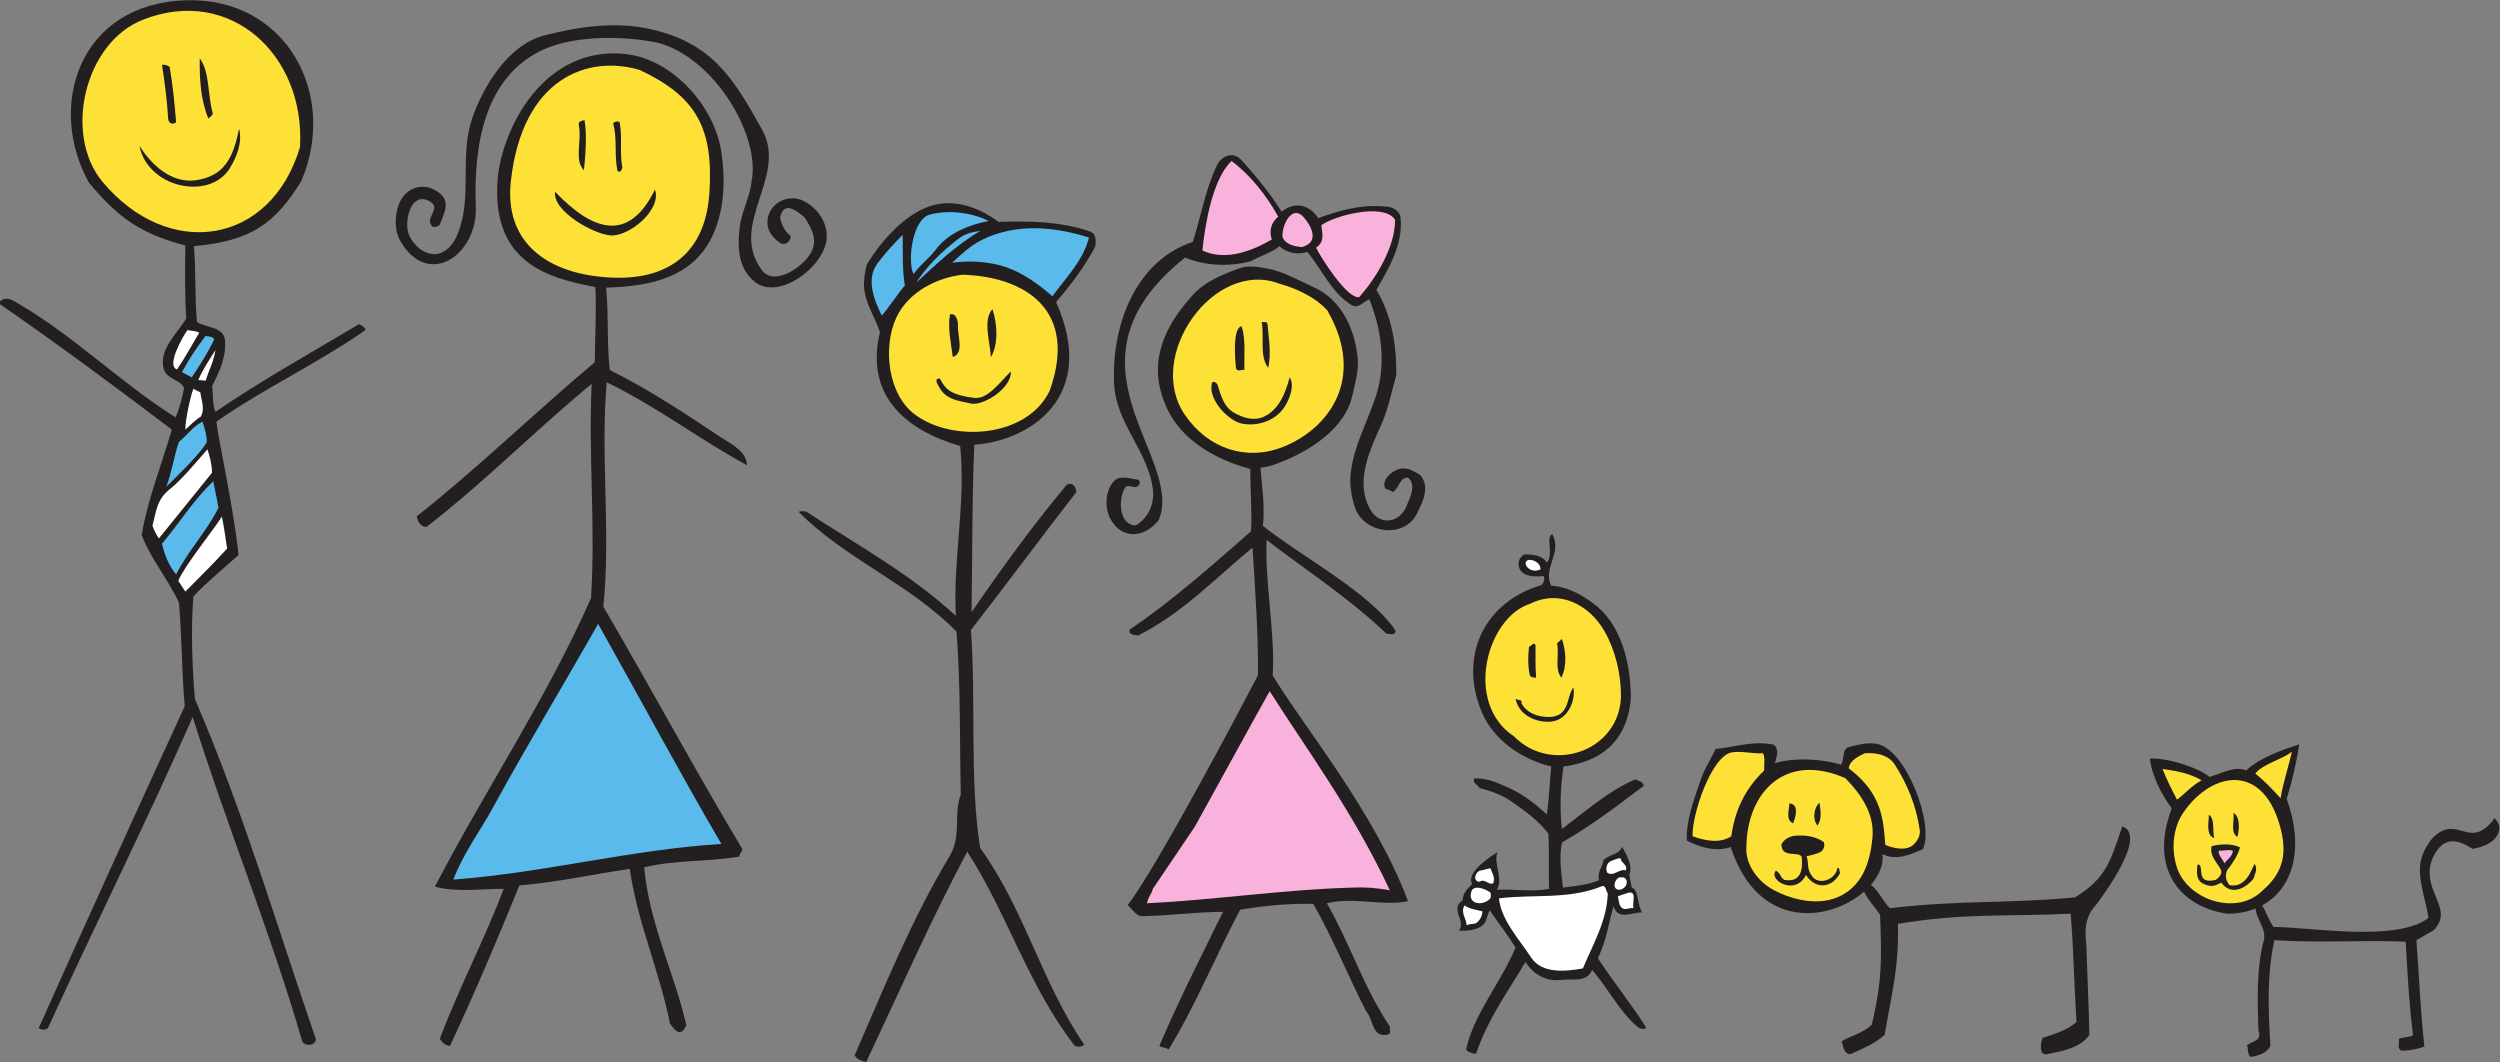
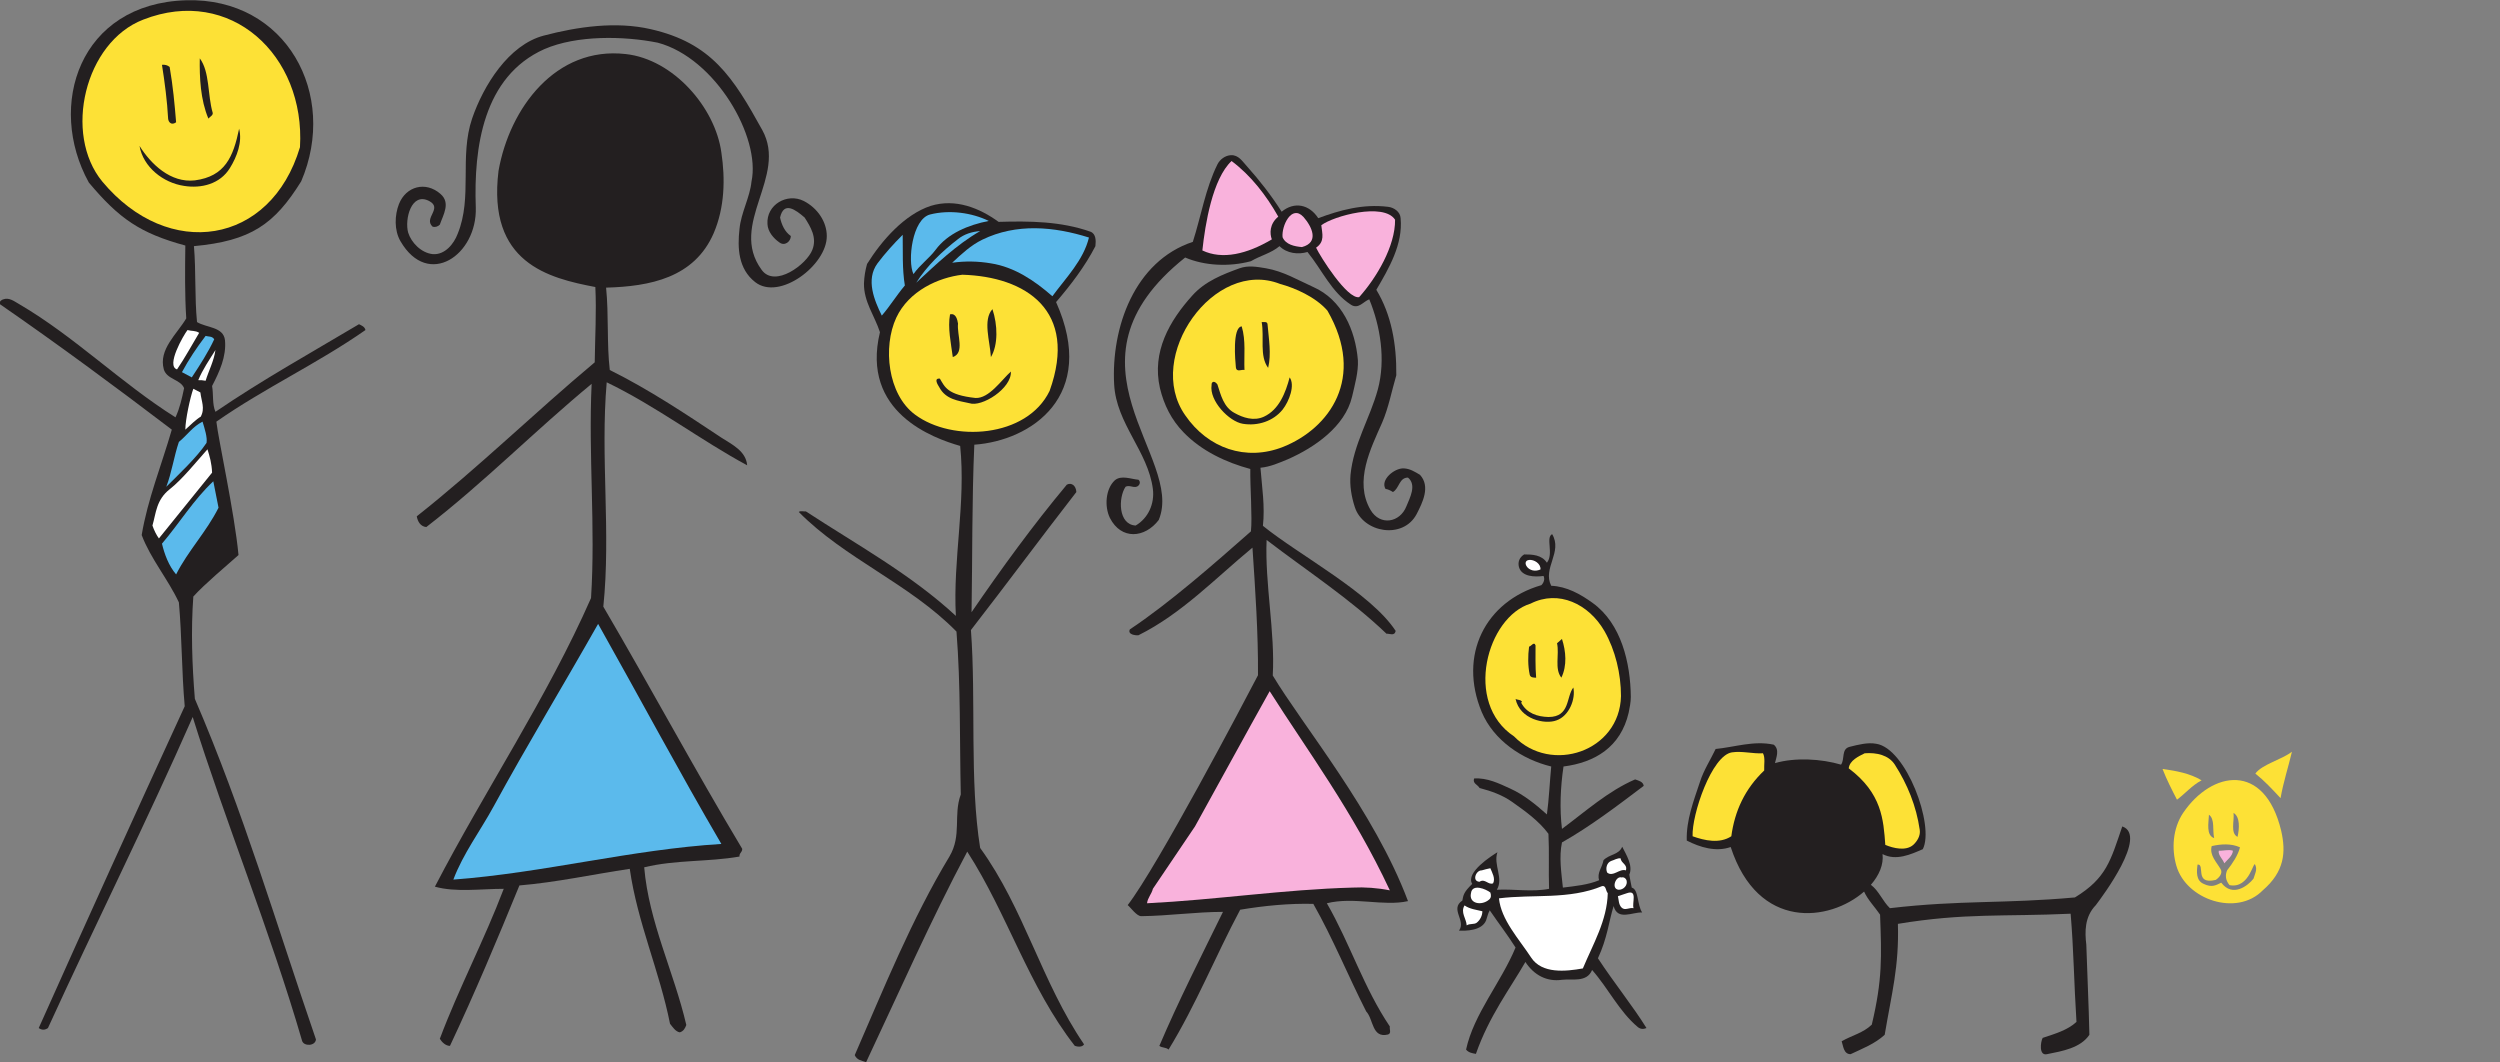
<svg xmlns="http://www.w3.org/2000/svg" viewBox="0 0 780.667 331.68" height="331.68" width="780.667" xml:space="preserve" id="svg2" version="1.1">
  <rect x="0" y="0" width="780.667" height="331.68" fill="#808080" stroke="none" />
  <defs id="defs6" />
  <g transform="matrix(1.333,0,0,-1.333,0,331.68)" id="g10">
    <g transform="scale(0.1)" id="g12">
      <path id="path14" style="fill:#231f20;fill-opacity:1;fill-rule:evenodd;stroke:none" d="M 7.922,1787.04 C 21.602,1792.08 33.844,1782 45.359,1775.52 175.68,1699.2 282.961,1591.2 411.117,1510.56 c 10.082,21.6 15.121,44.64 20.16,68.4 -8.636,20.88 -40.316,20.16 -47.515,43.92 -12.961,46.8 30.961,82.8 52.554,119.52 -3.597,56.16 -2.875,113.76 -2.156,170.64 -105.84,28.8 -154.801,62.64 -226.078,147.6 -99.359,180 -22.32,419.76 228.234,426.96 234.723,6.48 356.403,-221.04 269.286,-424.08 -62.641,-100.8 -118.082,-139.68 -251.282,-151.92 5.039,-59.76 1.442,-118.8 7.2,-177.84 22.32,-13.68 61.921,-10.8 65.523,-42.48 3.598,-38.16 -12.961,-74.16 -30.242,-107.28 3.597,-19.44 0,-42.48 7.922,-60.48 108.718,74.16 222.48,137.52 336.238,205.2 5.758,-2.88 13.68,-5.76 15.117,-13.68 -112.316,-78.48 -236.879,-136.08 -349.199,-214.56 4.32,-40.32 42.48,-213.12 51.844,-312.48 -26.645,-23.76 -79.922,-68.4 -105.84,-97.2 C 447.117,1010.88 450,930.957 456.48,851.035 570.238,586.797 646.559,325.441 740.16,53.281 738.723,37.441 712.078,36.719 707.758,49.68 632.883,307.441 526.316,568.078 451.441,808.566 343.441,563.039 223.922,324.004 112.32,79.922 c -7.199,-5.039 -14.398,-5.039 -21.601,0 C 202.32,329.758 317.52,583.203 432.719,833.762 c -7.196,80.644 -6.481,163.437 -13.68,243.358 -25.199,54.01 -66.242,102.24 -87.121,157.68 13.684,82.8 46.805,164.88 70.562,246.96 C 270,1582.56 137.52,1680.48 0,1775.52 c -2.883,6.48 4.32,10.8 7.922,11.52 v 0" />
      <path id="path16" style="fill:#ffffff;fill-opacity:1;fill-rule:evenodd;stroke:none" d="m 397.441,1342.08 c 29.516,23.04 63.36,65.52 88.559,93.6 5.039,-15.84 10.078,-33.12 10.801,-54.72 -40.321,-50.4 -84.242,-103.68 -124.559,-154.08 -5.762,7.92 -11.523,19.44 -15.125,30.24 8.645,29.52 8.645,59.76 40.324,84.96 v 0" />
      <path id="path18" style="fill:#5bbaec;fill-opacity:1;fill-rule:evenodd;stroke:none" d="m 379.438,1214.64 c 41.042,48.24 74.16,102.96 120.246,146.16 l 12.234,-61.92 c -28.078,-56.16 -71.277,-100.8 -99.359,-156.24 -17.282,20.16 -27.36,47.52 -33.121,72 v 0" />
      <path id="path20" style="fill:#5bbaec;fill-opacity:1;fill-rule:evenodd;stroke:none" d="m 419.039,1452.96 c 20.16,16.56 32.402,36 55.441,47.52 5.04,-16.56 11.52,-36.72 9.36,-49.68 -22.32,-33.84 -65.52,-74.16 -94.32,-102.96 12.96,33.84 18,71.28 29.519,105.12 v 0" />
      <path id="path22" style="fill:#ffffff;fill-opacity:1;fill-rule:evenodd;stroke:none" d="m 439.199,1715.04 c 10.801,-2.88 18.004,-0.72 27.36,-6.48 -17.278,-28.8 -33.118,-58.32 -51.836,-85.68 -26.641,7.92 15.117,79.92 24.476,92.16 v 0" />
-       <path id="path24" style="fill:#ffffff;fill-opacity:1;fill-rule:evenodd;stroke:none" d="m 519.84,1278 c 5.039,-25.2 8.64,-51.12 12.238,-74.88 -31.68,-34.55 -64.082,-66.96 -97.918,-100.8 l -16.558,25.2 c 12.961,33.12 84.238,121.68 102.238,150.48 v 0" />
      <path id="path26" style="fill:#5bbaec;fill-opacity:1;fill-rule:evenodd;stroke:none" d="m 481.68,1701.36 c 6.48,-2.16 15.121,0 20.16,-7.92 -14.399,-30.96 -33.117,-59.76 -52.559,-89.28 l -23.043,12.24 c 15.84,29.52 34.563,57.6 55.442,84.96 v 0" />
      <path id="path28" style="fill:#ffffff;fill-opacity:1;fill-rule:evenodd;stroke:none" d="m 452.883,1577.52 16.555,-8.64 c 2.164,-20.16 11.523,-37.44 0.722,-56.88 -8.64,-4.32 -26.64,-21.6 -36,-30.24 0,23.04 11.52,76.32 18.723,95.76 v 0" />
      <path id="path30" style="fill:#ffffff;fill-opacity:1;fill-rule:evenodd;stroke:none" d="m 504.723,1668.24 c -3.606,-25.92 -15.84,-48.24 -23.043,-72 -7.918,1.44 -10.078,1.44 -17.282,1.44 10.082,24.48 25.922,47.52 40.325,70.56 v 0" />
      <path id="path32" style="fill:#fde136;fill-opacity:1;fill-rule:evenodd;stroke:none" d="M 335.523,2442.24 C 540,2522.16 715.68,2358.72 702.719,2143.44 634.32,1913.76 394.563,1877.04 239.762,2062.8 c -92.16,111.6 -41.039,326.88 95.761,379.44 z m -8.644,-295.92 c 26.641,-42.48 72.723,-87.12 129.601,-80.64 70.563,9.36 90,54.72 103.68,120.96 7.922,-30.96 -5.039,-65.52 -21.601,-92.16 -23.036,-37.44 -66.957,-48.24 -107.282,-41.76 -48.957,7.2 -95.754,43.92 -104.398,93.6 z m 52.559,190.08 c 6.48,0.72 12.964,-0.72 18.003,-5.04 7.918,-46.08 11.52,-85.68 15.118,-129.6 -10.801,-7.92 -17.996,0 -18.719,8.64 -2.16,41.04 -7.922,84.96 -14.402,126 z m 88.558,15.12 c 23.762,-31.68 18.004,-85.68 30.246,-127.44 1.442,-5.76 -6.484,-9.36 -10.082,-13.68 -18.722,44.64 -20.879,96.48 -20.164,141.12 v 0" />
      <path id="path34" style="fill:#231f20;fill-opacity:1;fill-rule:evenodd;stroke:none" d="m 1031.76,2034 c 24.48,-20.88 6.48,-48.96 -1.44,-72 -4.32,-4.32 -10.08,-6.48 -16.56,-5.04 -23.041,20.16 24.48,43.2 -8.64,60.48 -41.761,21.6 -57.6,-43.2 -48.96,-74.16 7.199,-23.04 30.242,-47.52 57.6,-50.4 28.8,-2.16 49.68,24.48 58.32,47.52 35.28,85.68 3.6,180.72 33.84,270 26.64,77.76 85.68,172.8 167.76,194.4 79.2,20.88 169.2,33.84 250.56,15.12 142.56,-32.4 192.96,-112.32 261.36,-236.16 60.48,-109.44 -79.92,-220.32 -1.44,-327.6 30.96,-43.2 105.84,12.96 118.8,46.8 11.52,28.8 -4.32,54 -18,75.6 -21.6,18.72 -48.96,38.88 -57.6,0 3.6,-16.56 10.8,-33.12 25.2,-43.2 0,-12.96 -14.4,-24.48 -26.64,-15.12 -13.68,9.36 -27.36,25.2 -28.08,43.2 -2.88,45.36 46.08,73.44 84.96,54 32.4,-16.56 54,-48.96 54,-82.08 0.72,-67.68 -110.88,-152.64 -167.76,-108 -39.6,30.96 -41.76,79.92 -36.72,124.56 3.6,38.16 24.48,74.16 28.08,110.88 22.32,103.68 -84.24,289.44 -219.6,325.44 -79.2,15.84 -189.36,18 -265.68,-15.12 -143.28,-64.08 -165.6,-230.4 -160.56,-370.8 3.6,-111.6 -111.6,-190.8 -176.4,-79.2 -15.117,25.92 -13.68,61.2 -3.597,87.12 16.554,41.76 62.64,54 97.197,23.76 z m -55.444,-755.28 c 144.004,113.76 275.764,242.64 416.884,360.72 0.72,59.04 4.32,117.36 1.44,176.4 -109.44,20.88 -253.44,56.16 -226.8,272.16 25.92,146.88 133.92,292.32 298.08,273.6 111.6,-12.24 209.52,-125.28 223.92,-230.4 9.36,-61.92 7.92,-128.88 -18,-189.36 -45.36,-104.4 -149.04,-124.56 -252,-127.44 6.48,-64.8 1.44,-131.76 8.64,-192.96 91.44,-45.36 175.68,-101.52 261.36,-158.4 25.92,-16.56 57.6,-31.68 60.48,-64.8 -107.28,57.6 -213.84,138.96 -329.04,194.4 -15.12,-174.96 10.08,-350.64 -7.92,-525.6 110.16,-187.919 212.4,-378.72 325.44,-567.36 0,-8.645 -7.2,-9.356 -6.48,-18 -74.16,-12.957 -149.04,-7.196 -223.2,-25.203 10.8,-128.157 69.84,-245.52 98.64,-369.36 -2.88,-7.918 -6.48,-14.402 -15.12,-17.273 -10.08,1.438 -17.28,12.961 -23.04,20.156 -24.48,123.117 -76.32,236.875 -94.32,362.883 -87.12,-12.961 -172.08,-31.68 -258.48,-38.879 -51.84,-126.727 -104.4,-252 -162.72,-375.84 -10.08,0 -18.72,8.633 -23.76,16.555 44.64,118.797 104.4,231.844 149.76,351.367 -54,0 -112.32,-8.645 -161.28,5.039 118.08,227.52 262.8,442.078 365.76,676.075 10.8,167.76 -6.48,334.8 1.44,501.84 -131.76,-108.72 -251.28,-230.4 -387.355,-335.52 -13.684,1.44 -20.165,12.96 -22.329,25.2 v 0" />
      <path id="path36" style="fill:#5bbaec;fill-opacity:1;fill-rule:evenodd;stroke:none" d="m 1156.32,599.043 c 78.48,143.996 164.16,285.117 244.8,427.677 96.48,-171.357 189.36,-345.595 288.72,-515.517 -210.96,-12.961 -416.16,-67.687 -627.84,-83.527 23.04,61.203 63.36,114.484 94.32,171.367 v 0" />
-       <path id="path38" style="fill:#fde136;fill-opacity:1;fill-rule:evenodd;stroke:none" d="m 1196.64,2062.8 c 26.64,244.8 182.16,297.36 302.4,261.36 132.48,-62.64 172.8,-136.08 162.72,-288.72 -10.08,-150.48 -109.44,-210.24 -252,-195.84 -131.76,12.24 -228.24,83.52 -213.12,223.2 z m 103.68,-23.76 c 89.28,-93.6 172.8,-119.52 234,5.04 16.56,-46.8 -60.48,-110.88 -104.4,-107.28 -39.6,2.88 -136.08,56.88 -129.6,102.24 z m 55.44,156.24 c -1.44,8.64 6.48,10.08 13.68,11.52 5.76,-38.88 2.16,-78.48 -1.44,-117.36 -23.76,23.04 -4.32,70.56 -12.24,105.84 z m 95.76,6.48 c 7.2,-37.44 -0.72,-70.56 6.48,-105.84 -1.44,-4.32 -4.32,-14.4 -11.52,-7.92 -7.92,36.72 0,74.16 -10.08,110.88 2.16,4.32 10.8,6.48 15.12,2.88 v 0" />
      <path id="path40" style="fill:#231f20;fill-opacity:1;fill-rule:evenodd;stroke:none" d="m 1887.84,1290.24 c 118.8,-77.76 245.52,-146.88 351.36,-244.8 -7.2,132.48 23.76,264.96 10.08,398.16 -62.64,18 -233.28,78.48 -187.92,266.4 -12.24,38.16 -38.16,71.28 -37.44,114.48 0.72,16.56 2.88,29.52 7.2,45.36 34.56,55.44 87.84,115.92 149.04,136.08 58.32,18 114.48,-5.04 159.12,-37.44 72,2.16 146.16,1.44 215.28,-23.04 12.96,-5.04 12.96,-20.88 11.52,-33.84 -24.48,-47.52 -57.6,-90.72 -92.16,-131.04 98.64,-220.32 -59.04,-324.72 -191.52,-334.08 -5.76,-131.04 -4.32,-262.07 -6.48,-392.4 70.56,102.96 143.28,203.04 223.2,298.8 10.8,5.76 21.6,-2.16 22.32,-17.28 -87.12,-112.32 -159.84,-210.96 -246.96,-323.28 12.24,-164.156 -3.6,-353.519 21.6,-510.484 102.96,-141.836 144,-314.637 243.36,-460.078 -4.32,-7.195 -15.12,-5.762 -21.6,-3.594 -108,138.234 -157.68,308.879 -252,455.039 C 2180.16,331.926 2106.72,164.883 2028.96,0 c -9.36,3.605 -21.6,4.316 -26.64,16.562 68.4,156.953 133.2,318.235 221.76,465.118 29.52,49.679 8.64,96.484 26.64,145.437 -2.88,127.446 0,254.164 -10.08,381.603 -110.16,112.32 -261.36,170.64 -369.36,280.08 2.88,3.6 12.96,0.72 16.56,1.44 v 0" />
      <path id="path42" style="fill:#5bbaec;fill-opacity:1;fill-rule:evenodd;stroke:none" d="m 2114.64,1938.24 c 0.72,-39.6 -1.44,-79.2 5.04,-118.8 -19.44,-23.04 -35.28,-48.96 -54,-70.56 -17.28,35.28 -38.16,84.24 -10.08,122.4 17.28,23.04 37.44,45.36 59.04,66.96 v 0" />
      <path id="path44" style="fill:#5bbaec;fill-opacity:1;fill-rule:evenodd;stroke:none" d="m 2178.72,1985.76 c 45.36,11.52 97.92,4.32 137.52,-15.12 -47.52,-9.36 -95.76,-28.8 -124.56,-67.68 -15.12,-20.16 -36.72,-35.28 -51.84,-56.88 -14.4,30.96 -2.88,128.88 38.88,139.68 v 0" />
      <path id="path46" style="fill:#5bbaec;fill-opacity:1;fill-rule:evenodd;stroke:none" d="m 2244.24,1928.16 c 14.4,11.52 32.4,17.28 51.84,18.72 -56.16,-32.4 -102.96,-77.76 -149.76,-120.96 24.48,38.88 60.48,73.44 97.92,102.24 v 0" />
      <path id="path48" style="fill:#5bbaec;fill-opacity:1;fill-rule:evenodd;stroke:none" d="m 2301.12,1926.72 c 79.92,38.88 167.76,30.96 249.84,5.04 -12.96,-53.28 -54,-94.32 -85.68,-137.52 -41.04,36 -88.56,68.4 -144,77.04 -29.52,5.04 -60.48,5.76 -90.72,1.44 22.32,20.88 43.92,41.04 70.56,54 v 0" />
      <path id="path50" style="fill:#fde136;fill-opacity:1;fill-rule:evenodd;stroke:none" d="m 2099.52,1743.84 c 29.52,63.36 99.36,94.32 154.8,100.8 148.32,-4.32 272.16,-83.52 204.48,-272.16 -53.28,-110.16 -227.52,-120.96 -315.36,-55.44 -64.08,47.52 -75.6,158.4 -43.92,226.8 z m 102.24,-142.56 c 11.52,-19.44 17.28,-38.16 83.52,-45.36 31.68,-1.44 60.48,41.76 82.8,61.92 2.16,-39.6 -68.4,-84.24 -97.2,-74.16 -25.92,5.76 -55.44,8.64 -70.56,37.44 -3.6,5.76 -13.68,21.6 1.44,20.16 z m 23.76,150.48 c 13.68,3.6 17.28,-12.24 18.72,-21.6 -2.88,-26.64 16.56,-68.4 -12.24,-78.48 -4.32,33.12 -12.24,68.4 -6.48,100.08 z m 99.36,12.24 c 12.24,-36.72 13.68,-83.52 -3.6,-112.32 -2.16,37.44 -19.44,87.12 3.6,112.32 v 0" />
      <path id="path52" style="fill:#231f20;fill-opacity:1;fill-rule:evenodd;stroke:none" d="m 2946.95,906.477 c 0.73,98.643 -6.46,200.883 -12.95,298.813 -86.4,-71.29 -165.6,-154.81 -267.12,-205.21 -6.48,-0.725 -25.92,1.44 -20.16,13.68 92.16,61.2 198.72,154.81 283.68,229.68 3.6,32.4 -2.16,105.84 -1.44,146.16 -56.16,15.12 -113.76,41.76 -156.24,85.68 -28.8,29.52 -46.08,64.8 -55.44,103.68 -19.44,84.96 22.32,157.68 75.6,216.72 30.24,33.84 71.28,49.68 110.88,64.08 20.16,7.2 40.32,3.6 61.92,0 41.04,-7.2 74.16,-27.36 110.88,-43.92 66.96,-29.52 98.64,-100.8 104.4,-171.36 1.44,-27.36 -7.19,-57.6 -13.67,-85.68 -16.57,-69.84 -87.86,-118.8 -149.77,-146.16 -20.88,-8.64 -41.76,-18 -64.81,-20.16 3.62,-46.08 10.81,-90 5.77,-136.08 84.23,-68.4 252.71,-156.95 311.03,-246.24 -2.87,-12.961 -14.39,-5.75 -21.58,-6.48 -85.68,82.08 -185.76,146.88 -280.8,219.6 -4.34,-101.52 20.16,-216.72 14.39,-317.518 69.85,-116.641 238.32,-318.965 316.8,-528.485 -56.87,-12.961 -126.72,10.801 -190.08,-5.039 54.01,-93.593 86.41,-198 147.6,-288.722 -1.45,-6.473 4.32,-15.84 -4.32,-18.719 -38.16,-9.355 -33.84,36.004 -51.11,54.004 -42.48,83.515 -77.77,170.644 -123.85,252 -56.87,1.437 -115.19,-4.324 -171.36,-13.684 -57.6,-107.996 -103.68,-223.199 -167.76,-327.594 -6.48,5.762 -15.12,3.594 -21.6,8.641 45.36,106.555 97.92,209.512 149.04,313.918 -63.36,0 -127.44,-9.367 -191.52,-10.078 -10.8,0 -25.2,20.879 -31.68,25.918 69.84,90.723 269.28,469.441 305.27,538.555 z m -335.51,456.483 c 15.12,12.96 38.16,2.88 55.44,1.44 4.32,-3.6 4.32,-9.36 0,-13.68 -8.64,-8.64 -20.16,2.88 -30.24,-2.88 -17.28,-25.92 -17.28,-88.56 23.76,-90.72 29.52,17.28 44.64,51.12 40.32,85.68 -11.52,88.56 -85.68,152.64 -90.72,244.8 -7.2,133.2 47.52,288.72 184.32,334.08 19.44,60.48 29.52,124.56 57.6,181.44 5.76,11.52 18,20.88 31.68,21.6 18,0.72 26.64,-14.4 36.72,-25.2 30.97,-34.56 58.31,-69.84 82.08,-107.28 29.51,24.48 64.81,17.28 85.69,-15.12 50.39,18.72 104.39,33.84 163.43,26.64 13.68,-1.44 28.79,-11.52 29.52,-26.64 5.76,-61.2 -27.37,-117.36 -56.88,-167.76 35.27,-58.32 47.52,-126.72 46.8,-200.16 -10.8,-36.72 -17.99,-75.6 -33.13,-110.88 -26.64,-60.48 -66.23,-137.52 -27.34,-204.48 22.3,-38.16 69.12,-30.24 84.24,8.64 7.91,19.44 24.47,49.68 3.59,66.96 -20.88,0 -20.16,-25.2 -35.27,-33.84 -5.04,3.6 -13.69,7.2 -17.29,7.2 -12.97,20.88 20.16,48.96 42.48,48.24 15.12,-0.72 25.92,-7.92 38.17,-15.12 25.19,-27.36 5.76,-65.52 -7.93,-92.16 -31.68,-59.76 -125.28,-43.92 -144.71,16.56 -7.93,24.48 -12.25,50.4 -10.1,75.6 7.21,72.72 45.37,131.76 64.08,200.16 18.73,69.84 5.77,148.32 -20.15,210.96 -13.67,-5.04 -25.2,-23.76 -42.48,-12.96 -46.08,29.52 -67.68,81.36 -102.25,123.84 -21.58,-6.48 -48.22,-3.6 -65.51,13.68 -19.43,-16.56 -45.37,-22.32 -66.96,-35.28 -51.12,-13.68 -108.72,-10.8 -154.08,8.64 -311.76,-248.4 0,-467.28 -61.92,-614.88 -32.4,-42.48 -87.84,-47.52 -114.48,5.04 -12.96,26.64 -10.08,67.68 11.52,87.84 v 0" />
      <path id="path54" style="fill:#f9b2dc;fill-opacity:1;fill-rule:evenodd;stroke:none" d="m 2700.72,406.086 98.64,146.152 c 58.32,105.125 117.36,213.848 174.96,316.805 87.13,-137.52 195.11,-281.523 281.52,-466.563 -28.81,5.762 -59.04,7.922 -87.13,6.477 -160.55,-4.316 -321.11,-28.801 -481.67,-36.719 1.44,12.957 10.8,21.602 13.68,33.848 v 0" />
      <path id="path56" style="fill:#f9b2dc;fill-opacity:1;fill-rule:evenodd;stroke:none" d="m 2885.04,2111.04 c 45.36,-33.84 81.37,-80.64 109.43,-130.32 -20.88,-17.28 -20.15,-39.6 -15.11,-53.28 -58.32,-34.56 -115.92,-48.24 -162.72,-25.92 6.48,61.2 23.76,167.76 68.4,209.52 v 0" />
      <path id="path58" style="fill:#f9b2dc;fill-opacity:1;fill-rule:evenodd;stroke:none" d="m 3053.52,1980 c 20.15,-23.04 37.44,-59.76 -3.6,-70.56 -17.28,1.44 -38.16,5.76 -45.37,23.04 -2.87,25.92 20.9,77.76 48.97,47.52 v 0" />
      <path id="path60" style="fill:#f9b2dc;fill-opacity:1;fill-rule:evenodd;stroke:none" d="m 3095.27,1960.56 c 28.09,21.6 146.18,54 172.82,12.96 0.72,-61.92 -43.93,-136.8 -84.24,-181.44 -28.09,-5.04 -91.45,95.76 -100.8,115.92 20.88,14.4 14.39,32.4 12.22,52.56 v 0" />
      <path id="path62" style="fill:#fde136;fill-opacity:1;fill-rule:evenodd;stroke:none" d="m 2998.81,1823.04 c 34.55,-9.36 82.79,-30.24 110.88,-62.64 90.72,-157.68 4.31,-275.76 -103.69,-318.96 -87.12,-34.56 -176.4,-3.6 -229.68,74.16 -95.76,136.8 67.68,368.64 222.49,307.44 z m -160.57,-236.88 c -0.72,7.92 6.48,11.52 13.68,1.44 7.92,-24.48 14.4,-53.28 40.32,-66.96 19.44,-10.8 44.64,-19.44 68.4,-8.64 36,16.56 51.12,56.88 60.47,92.16 12.97,-18 -0.7,-55.44 -16.56,-75.6 -21.58,-26.64 -57.6,-38.88 -92.87,-33.12 -32.4,5.04 -79.2,54 -73.44,90.72 z m 70.56,137.52 c 10.08,-33.84 5.04,-68.4 6.48,-102.24 -6.48,2.16 -18.72,-6.48 -20.16,6.48 -1.44,14.4 -8.64,93.6 13.68,95.76 z m 46.81,10.08 c 5.03,-0.72 12.94,2.16 13.67,-5.04 2.89,-34.56 9.35,-69.12 1.44,-102.24 -20.88,28.08 -8.63,71.28 -15.11,107.28 v 0" />
      <path id="path64" style="fill:#231f20;fill-opacity:1;fill-rule:evenodd;stroke:none" d="m 3425.76,378.723 c 2.17,12.234 2.87,19.441 23.05,38.875 -16.56,26.64 46.07,66.242 59.02,74.16 -10.08,-29.52 15.14,-61.199 -1.42,-87.84 39.59,2.168 82.79,-5.754 122.4,2.168 -1.45,42.48 0.7,85.672 -1.45,128.875 -22.32,30.234 -54.72,53.281 -84.23,74.16 -23.05,16.563 -49.69,25.918 -77.06,33.117 -5.03,8.641 -16.56,10.078 -12.94,22.325 30.23,2.156 58.32,-11.524 84.96,-23.762 31.68,-14.403 59.04,-36.719 85.68,-60.477 5.04,37.442 6.46,74.871 10.08,112.313 -68.4,16.562 -134.65,61.203 -162.74,127.441 -55.43,133.203 7.93,259.202 139.69,297.362 5.76,5.76 8.63,14.4 5.04,21.6 -20.16,-2.88 -51.11,-2.16 -57.6,20.88 -2.89,11.52 0.72,22.32 12.25,29.53 18.71,0 41.03,-0.73 53.28,-19.45 16.54,20.88 -3.61,59.04 12.23,66.95 25.19,-41.75 -23.03,-79.91 -2.15,-120.95 35.99,-1.44 68.4,-19.44 97.19,-40.32 66.97,-48.24 88.57,-140.395 89.27,-220.317 0,-12.246 -2.87,-25.918 -5.04,-36.718 -18.71,-80.645 -79.2,-116.641 -152.63,-126.008 -7.19,-48.231 -9.36,-99.356 -3.6,-146.16 55.43,41.043 107.99,88.562 171.35,115.925 7.93,-2.879 18.73,-5.039 20.18,-15.125 -61.94,-46.797 -125.3,-95.039 -191.53,-132.48 -7.2,-34.555 -1.44,-70.559 2.15,-105.84 29.53,3.602 59.04,6.484 84.96,17.285 -5.76,17.274 7.21,29.52 10.1,46.797 13.67,14.402 36,12.246 43.91,31.68 9.35,-18.723 25.91,-44.641 16.56,-65.52 2.17,-10.801 3.59,-20.879 5.76,-30.242 16.56,-4.316 12.25,-40.312 24.47,-58.32 -22.3,1.445 -57.59,-20.157 -66.95,15.125 -11.52,-37.442 -14.39,-74.16 -36.72,-122.403 36.72,-56.16 82.07,-112.324 113.75,-163.437 -7.19,-2.879 -13.67,-2.879 -20.15,2.16 -43.91,36.719 -69.13,90.723 -107.27,133.914 -12.25,-30.234 -47.52,-20.156 -70.57,-23.035 -35.27,-5.039 -65.52,10.801 -85.68,41.758 -36,-62.637 -84.96,-126.719 -115.92,-215.274 -8.63,1.434 -17.28,2.871 -23.05,10.078 18.01,83.516 81.37,156.239 115.92,239.043 -18.71,29.512 -40.31,57.598 -60.47,87.118 -4.31,-7.207 -5.76,-15.84 -8.65,-23.758 -10.08,-24.485 -48.22,-24.485 -63.36,-23.762 17.29,23.762 -22.3,50.402 7.93,70.559 v 0" />
      <path id="path66" style="fill:#ffffff;fill-opacity:1;fill-rule:evenodd;stroke:none" d="m 3430.8,367.199 c 12.25,-8.633 27.36,-10.082 41.76,-13.683 0,-10.078 -5.04,-20.157 -12.95,-26.641 -6.48,-5.039 -16.56,-1.434 -23.77,-6.473 -0.72,15.84 -15.12,30.235 -5.04,46.797 v 0" />
      <path id="path68" style="fill:#ffffff;fill-opacity:1;fill-rule:evenodd;stroke:none" d="m 3491.29,397.441 c 2.15,-6.484 2.15,-12.246 -2.89,-16.562 -17.29,-15.117 -48.24,-10.078 -42.48,15.117 2.89,23.047 35.27,9.367 45.37,1.445 v 0" />
      <path id="path70" style="fill:#ffffff;fill-opacity:1;fill-rule:evenodd;stroke:none" d="m 3471.11,449.277 c 6.49,2.161 13.69,3.606 20.18,5.039 4.32,-10.8 12.23,-23.757 6.46,-35.273 -10.8,-5.039 -19.43,12.238 -31.68,3.594 -18.71,0.722 -8.63,27.363 5.04,26.64 v 0" />
      <path id="path72" style="fill:#ffffff;fill-opacity:1;fill-rule:evenodd;stroke:none" d="m 3511.45,383.762 c 80.64,10.078 164.16,-3.606 241.91,28.797 9.35,1.445 7.93,-11.524 12.97,-16.563 -1.45,-64.07 -34.57,-119.519 -58.32,-176.394 -40.33,-7.2 -95.76,-12.961 -120.98,25.195 -28.79,43.926 -70.55,88.562 -75.58,138.965 v 0" />
      <path id="path74" style="fill:#ffffff;fill-opacity:1;fill-rule:evenodd;stroke:none" d="m 3581.99,1176.48 c 11.53,1.44 28.09,-8.64 26.64,-22.32 -28.06,-12.23 -46.07,20.16 -26.64,22.32 v 0" />
      <path id="path76" style="fill:#ffffff;fill-opacity:1;fill-rule:evenodd;stroke:none" d="m 3774.96,471.602 c 5.76,1.437 14.4,7.199 21.6,5.761 0.73,-11.523 16.57,-13.679 12.25,-28.086 -15.14,5.039 -30.26,-16.562 -43.93,-5.039 -4.31,10.078 -0.72,23.762 10.08,27.364 v 0" />
      <path id="path78" style="fill:#ffffff;fill-opacity:1;fill-rule:evenodd;stroke:none" d="m 3798.71,432.715 c 5.06,1.445 10.1,-2.156 11.52,-6.473 3.62,-11.523 -7.18,-23.039 -18.71,-22.324 -18,2.168 -6.48,33.125 7.19,28.797 v 0" />
      <path id="path80" style="fill:#ffffff;fill-opacity:1;fill-rule:evenodd;stroke:none" d="m 3811.68,395.996 c 25.2,8.645 10.8,-23.758 15.12,-35.273 -10.08,2.16 -20.16,-6.485 -28.09,1.437 -7.19,7.195 -6.46,17.996 -8.63,26.641 l 21.6,7.195 v 0" />
      <path id="path82" style="fill:#fde136;fill-opacity:1;fill-rule:evenodd;stroke:none" d="m 3585.61,1074.24 c 65.5,33.12 136.07,-0.72 172.79,-64.08 25.92,-45.363 38.89,-100.805 38.89,-152.64 -2.9,-129.598 -163.44,-183.602 -250.57,-94.317 -118.79,78.477 -63.36,280.077 38.89,311.037 z m -35.3,-223.205 c 4.34,-2.871 12.97,-1.433 15.14,-7.195 l -2.17,-1.438 c 12.97,-25.203 38.17,-33.125 64.08,-33.836 51.12,0 41.04,46.797 58.32,69.11 5.77,-27.352 -10.07,-66.953 -39.61,-77.039 -26.64,-10.078 -85.66,2.168 -95.76,50.398 z m 31.68,122.403 c 5.04,0.722 11.53,12.96 15.14,2.882 0,-17.277 -0.72,-51.836 1.42,-75.597 -5.76,0 -13.67,0 -15.11,7.199 -4.32,20.156 -4.32,43.914 -1.45,65.516 z m 77.05,18 c 9.36,-28.801 12.25,-62.637 -1.44,-90.715 -16.56,20.879 -4.32,53.996 -10.08,80.636 l 11.52,10.079 v 0" />
      <path id="path84" style="fill:#231f20;fill-opacity:1;fill-rule:evenodd;stroke:none" d="m 4314.24,48.957 c 23.77,13.68 50.41,19.441 70.56,38.887 25.2,105.84 23.03,159.121 19.44,257.754 -12.25,18.007 -28.79,34.558 -37.44,54.004 -80.65,-70.559 -248.4,-92.161 -312.48,104.402 -34.55,-12.246 -72,-0.723 -102.95,15.117 -1.45,47.52 15.84,92.16 30.95,137.52 8.64,27.363 25.2,52.558 36.72,77.043 44.63,4.316 89.28,20.156 136.08,10.078 14.39,-11.524 5.76,-30.246 2.89,-43.203 47.52,13.679 108.71,10.078 154.78,-3.594 9.38,12.957 0,36.719 20.18,41.758 20.16,5.039 42.48,10.8 61.91,7.195 70.57,-10.078 137.52,-192.234 109.44,-246.961 -28.07,-12.238 -62.64,-28.078 -94.32,-11.516 2.87,-24.48 -7.91,-49.675 -27.36,-72 18.73,-13.683 27.36,-38.164 44.65,-54.718 167.03,19.433 266.38,10.078 433.43,25.195 74.16,45.363 83.52,86.398 110.88,166.32 60.49,-20.879 -46.07,-163.437 -61.91,-184.316 -26.64,-27.363 -25.92,-62.637 -22.33,-92.883 2.15,-69.844 5.77,-141.121 7.19,-210.957 -20.88,-30.965 -63.36,-38.164 -99.35,-45.359 -19.44,-4.316 -15.12,28.797 -10.08,38.152 28.08,9.367 58.32,18.008 79.2,37.441 -5.77,90 -6.49,168.489 -13.68,253.45 -156.97,-7.207 -247.67,2.156 -404.64,-23.762 2.89,-100.801 -14.4,-161.289 -30.96,-259.922 -23.75,-21.602 -52.56,-32.402 -79.92,-45.359 -16.57,0 -17.29,20.156 -20.88,30.234 v 0" />
      <path id="path86" style="fill:#fde136;fill-opacity:1;fill-rule:evenodd;stroke:none" d="m 4057.21,725.762 c 24.47,3.593 48.24,-3.602 72.71,-2.157 5.76,-10.8 2.17,-26.64 2.87,-40.324 -45.35,-43.203 -69.12,-95.039 -77.03,-154.082 -27.36,-17.996 -62.63,-10.078 -90.72,0 -2.17,50.403 44.65,189.367 92.17,196.563 v 0" />
      <path id="path88" style="fill:#fde136;fill-opacity:1;fill-rule:evenodd;stroke:none" d="m 4368.24,723.605 c 28.09,2.157 56.15,-4.328 70.57,-26.64 29.51,-46.086 50.39,-97.207 58.32,-152.649 2.15,-13.679 -5.76,-26.64 -15.14,-35.273 -17.26,-15.125 -46.79,-7.918 -65.51,0 -4.31,59.035 -7.93,120.957 -85.68,179.277 2.17,18.723 23.05,28.078 37.44,35.285 v 0" />
-       <path id="path90" style="fill:#fde136;fill-opacity:1;fill-rule:evenodd;stroke:none" d="m 4091.04,504.004 c 1.44,127.434 90,223.195 231.83,161.281 38.89,-39.601 69.12,-85.683 63.38,-141.125 -5.06,-50.398 -20.18,-105.117 -70.57,-132.48 -51.13,-28.075 -115.91,-12.235 -160.56,11.523 -36.72,19.434 -66.96,59.758 -64.08,100.801 z m 69.12,-55.438 c 11.52,-5.761 10.8,-17.285 20.15,-21.601 36.72,-6.485 43.93,21.601 40.33,53.992 -7.2,14.406 -47.51,-4.316 -47.51,29.523 6.48,12.958 23.02,20.157 35.27,20.157 23.05,1.445 46.07,-2.16 64.08,-15.117 3.59,-10.079 -1.44,-21.602 -12.25,-25.196 -8.63,-3.605 -18.71,-5.761 -28.06,-7.922 5.04,-14.402 0.7,-29.519 10.08,-42.48 15.11,-29.52 59.04,-12.246 61.91,15.117 7.21,0 3.59,-7.922 6.48,-11.523 -15.11,-32.391 -55.44,-43.192 -79.92,-5.039 -25.19,-50.399 -89.27,-11.512 -70.56,10.089 z m 31.68,157.676 c 23.04,-1.445 15.11,-31.679 8.65,-46.797 -18.01,8.633 -9.38,29.512 -8.65,46.797 z m 70.56,1.434 c 2.15,-17.274 6.49,-38.875 -5.04,-53.27 -12.97,15.836 -6.48,45.352 5.04,53.27 v 0" />
-       <path id="path92" style="fill:#231f20;fill-opacity:1;fill-rule:evenodd;stroke:none" d="m 5263.93,39.602 c 12.22,10.078 35.99,10.078 26.64,34.559 -2.17,66.242 -5.04,145.442 12.22,209.524 7.93,28.074 -17.99,51.836 -18.71,76.316 -19.43,-7.918 -41.76,-12.234 -66.25,-12.234 -110.15,15.839 -184.31,104.394 -130.31,246.953 -21.6,28.086 -47.52,77.039 -51.11,116.64 43.9,1.446 113.75,-21.601 139.66,-43.195 27.37,7.922 59.05,26.633 85.69,15.117 32.4,30.235 84.24,48.242 124.57,61.203 -7.21,-44.64 -16.56,-84.961 -29.53,-127.441 42.48,-118.801 13.69,-210.957 -57.6,-249.844 9.35,-15.117 15.84,-35.273 26.64,-50.402 90,-0.711 287.29,-35.996 362.87,20.879 -5.04,44.64 -32.38,102.961 -12.95,149.765 10.08,23.762 25.2,46.797 49.69,56.164 31.68,11.512 56.87,-17.285 87.11,-1.445 13.69,7.195 24.47,19.442 30.96,29.52 7.2,-7.196 12.24,-15.84 11.52,-25.203 -3.59,-30.235 -37.44,-42.473 -62.64,-46.797 -33.12,20.879 -67.67,33.125 -93.59,-20.879 -30.98,-77.766 53.28,-117.363 2.15,-169.922 -13.67,-7.922 -27.37,-15.84 -40.32,-23.039 6.49,-83.524 9.36,-166.317 18.72,-249.121 -11.53,-5.039 -41.04,-11.524 -55.43,-9.355 -8.66,7.922 -2.89,15.84 -4.32,26.641 3.59,4.316 28.79,4.316 33.1,9.355 -9.35,72.727 -12.94,146.164 -17.26,218.879 -102.25,4.325 -205.22,-3.593 -307.44,3.602 -18.01,-82.078 -14.42,-165.598 -9.38,-247.676 -7.91,-17.285 -28.79,-23.047 -46.79,-25.926 -7.19,7.207 -5.04,18.004 -7.91,27.363 v 0" />
      <path id="path94" style="fill:#fde136;fill-opacity:1;fill-rule:evenodd;stroke:none" d="m 5065.92,686.875 c 30.96,-4.316 64.08,-10.078 91.44,-26.633 -23.04,-12.242 -38.16,-30.965 -57.59,-45.359 -11.53,22.316 -24.5,47.519 -33.85,71.992 v 0" />
      <path id="path96" style="fill:#f9b2dc;fill-opacity:1;fill-rule:evenodd;stroke:none" d="m 5197.68,495.363 c 10.8,-0.722 22.32,3.594 33.12,0 -0.72,-12.246 -12.97,-20.879 -20.16,-29.523 -3.61,10.078 -15.11,19.445 -12.96,29.523 v 0" />
      <path id="path98" style="fill:#fde136;fill-opacity:1;fill-rule:evenodd;stroke:none" d="m 5369.04,727.199 c -8.63,-36.719 -20.15,-71.281 -26.64,-108.722 -18.73,20.168 -37.44,40.324 -59.04,57.609 15.84,21.59 61.21,32.391 85.68,51.113 v 0" />
      <path id="path100" style="fill:#fde136;fill-opacity:1;fill-rule:evenodd;stroke:none" d="m 5114.16,583.918 c 66.95,98.641 190.8,120.242 229.69,-41.758 11.5,-50.402 7.91,-95.762 -43.21,-139.68 -60.48,-61.921 -179.27,-22.324 -202.32,57.598 -11.52,39.602 -8.63,87.121 15.84,123.84 z m 33.85,-120.957 c 18.71,1.445 -8.65,-48.242 42.48,-35.996 7.91,5.039 17.26,15.84 11.5,25.195 -9.35,16.563 -26.64,32.403 -20.88,54.004 21.6,5.039 46.1,6.473 66.25,-2.883 -4.31,-17.996 -17.28,-37.441 -30.23,-54.004 -4.34,-10.8 -4.34,-22.312 5.74,-34.558 48.24,-9.356 56.17,61.922 60.49,46.804 5.04,-10.8 -1.45,-21.601 -4.32,-31.679 -12.97,-16.563 -48.96,-44.649 -75.6,-9.364 -12.25,-5.761 -21.6,-12.238 -41.04,-2.882 -18.73,7.922 -16.56,29.519 -14.39,45.363 z m 26.64,116.641 c 14.39,-10.079 7.91,-36.719 12.23,-54.719 -19.44,6.476 -12.95,35.996 -12.23,54.719 z m 57.6,4.316 c 15.84,-9.355 13.67,-37.441 9.35,-56.152 -17.28,8.632 -7.21,37.429 -9.35,56.152 v 0" />
    </g>
  </g>
</svg>